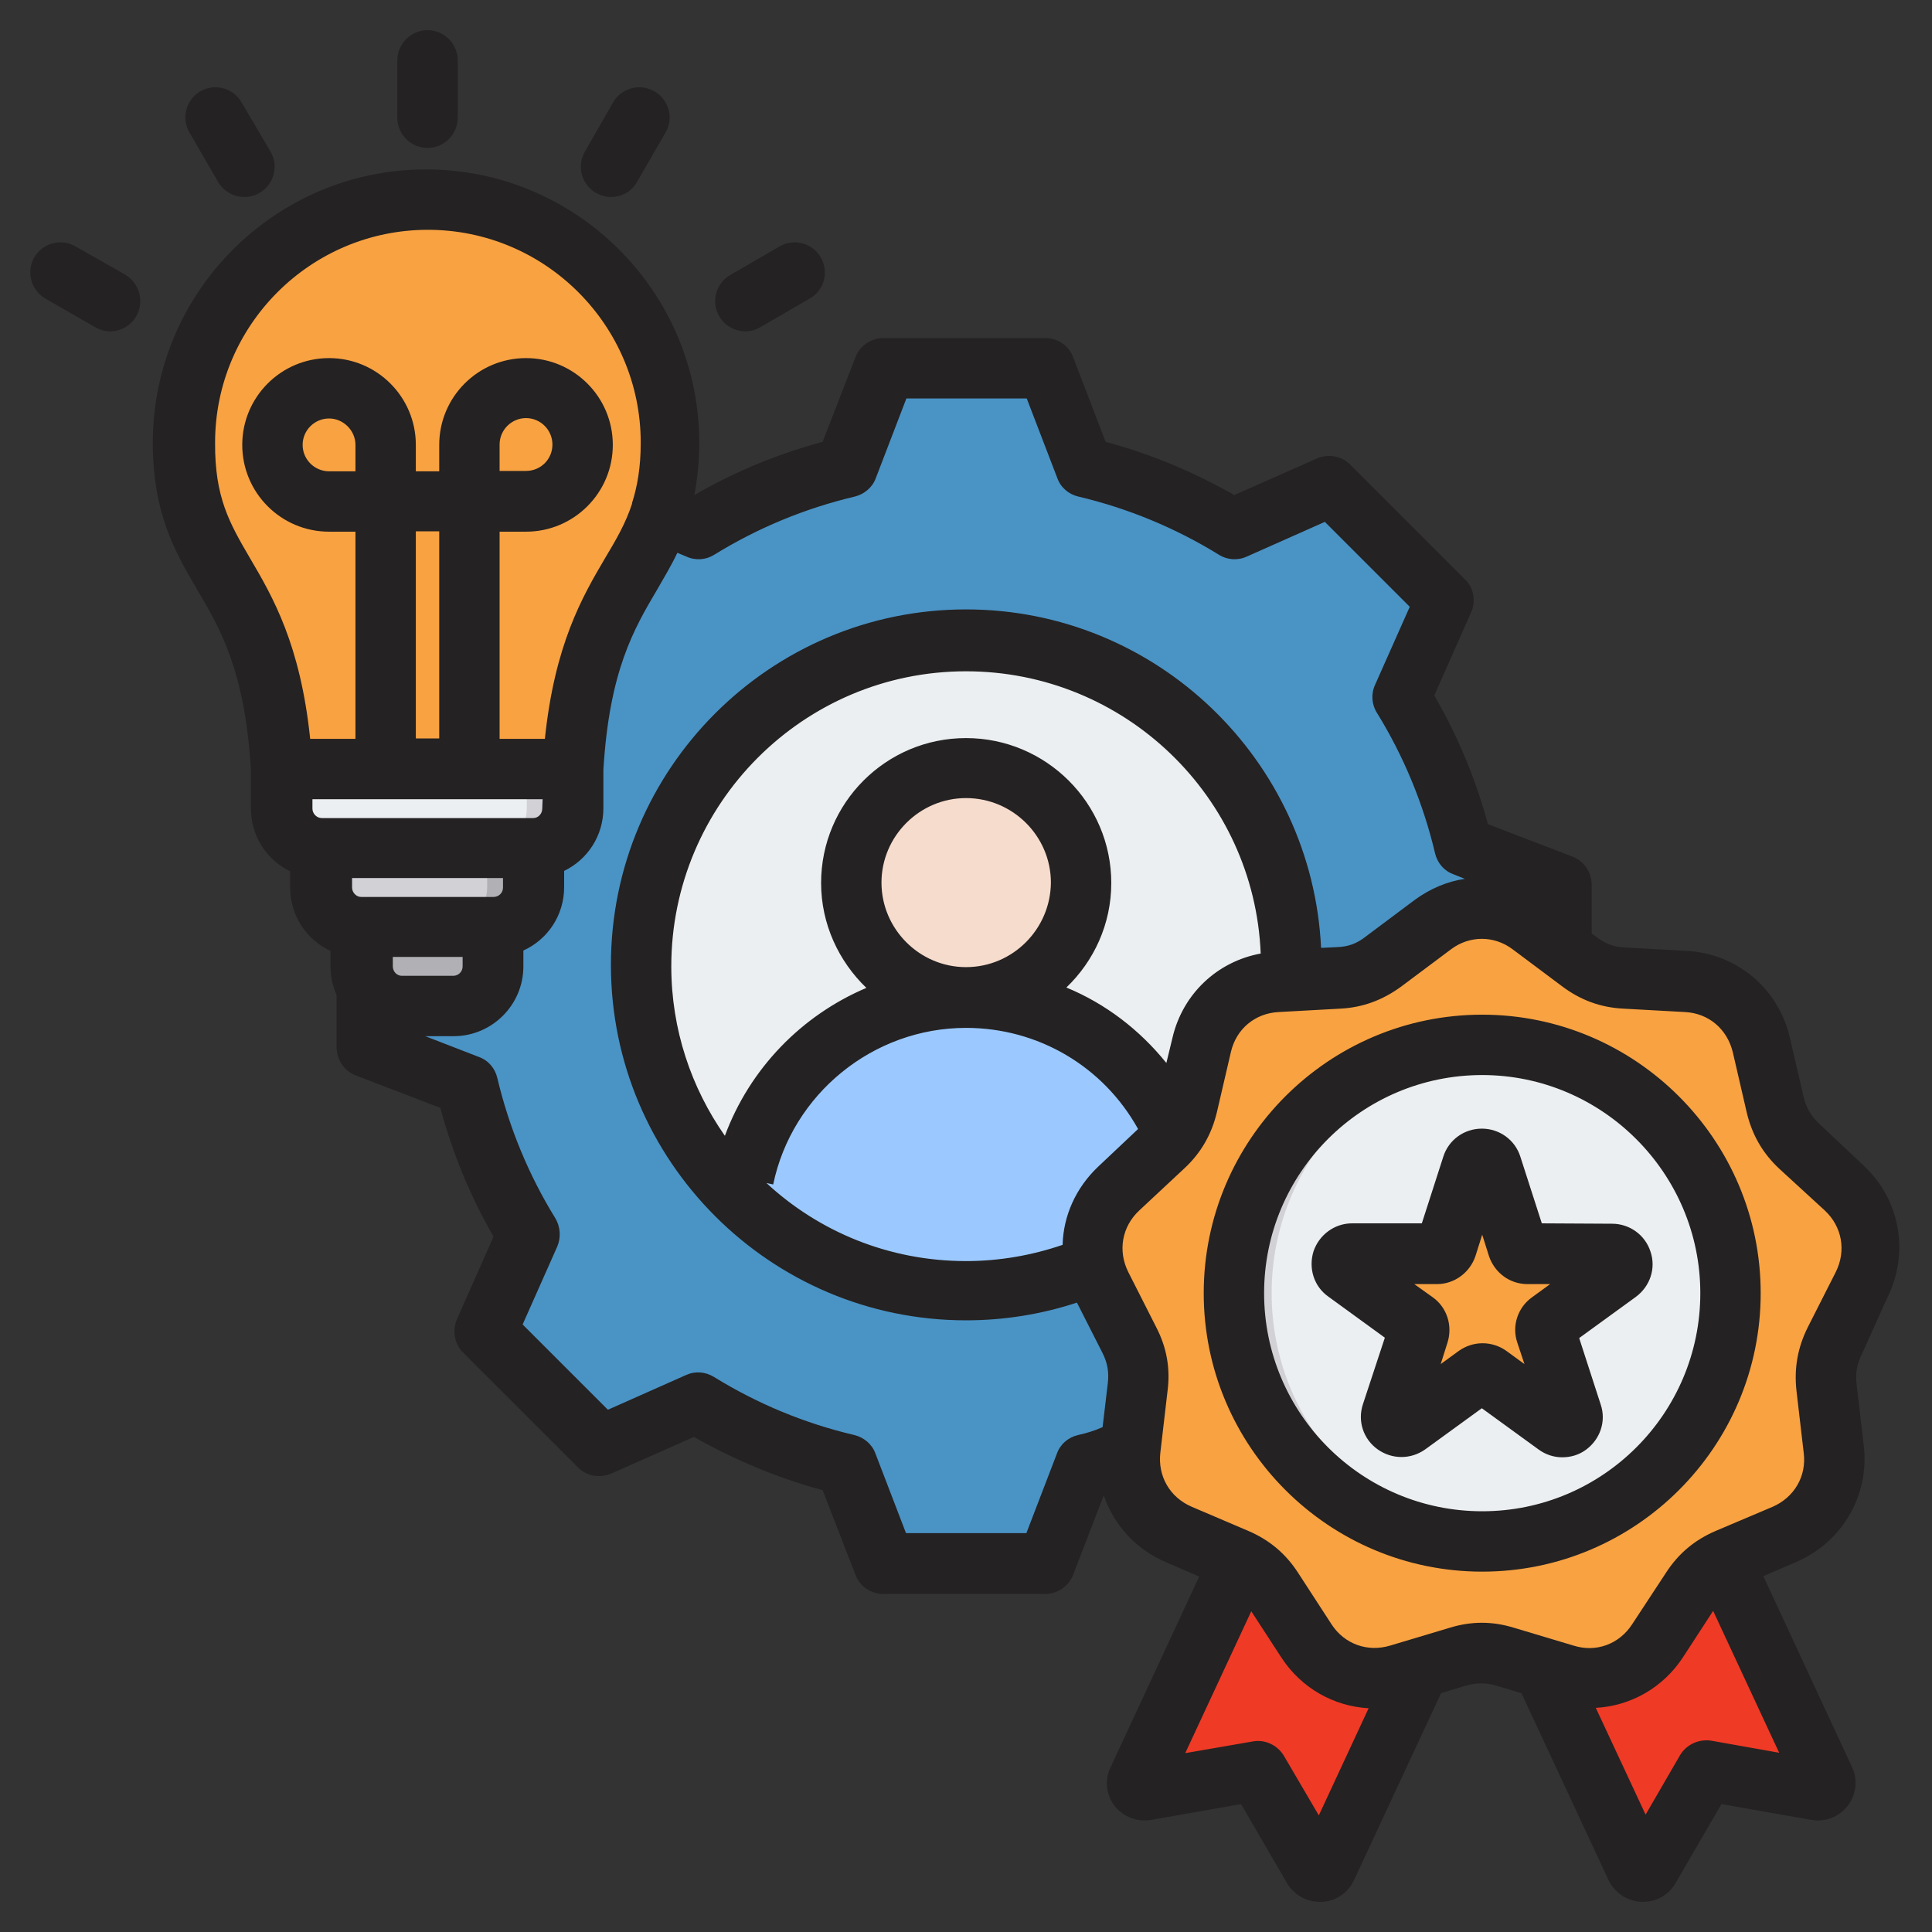
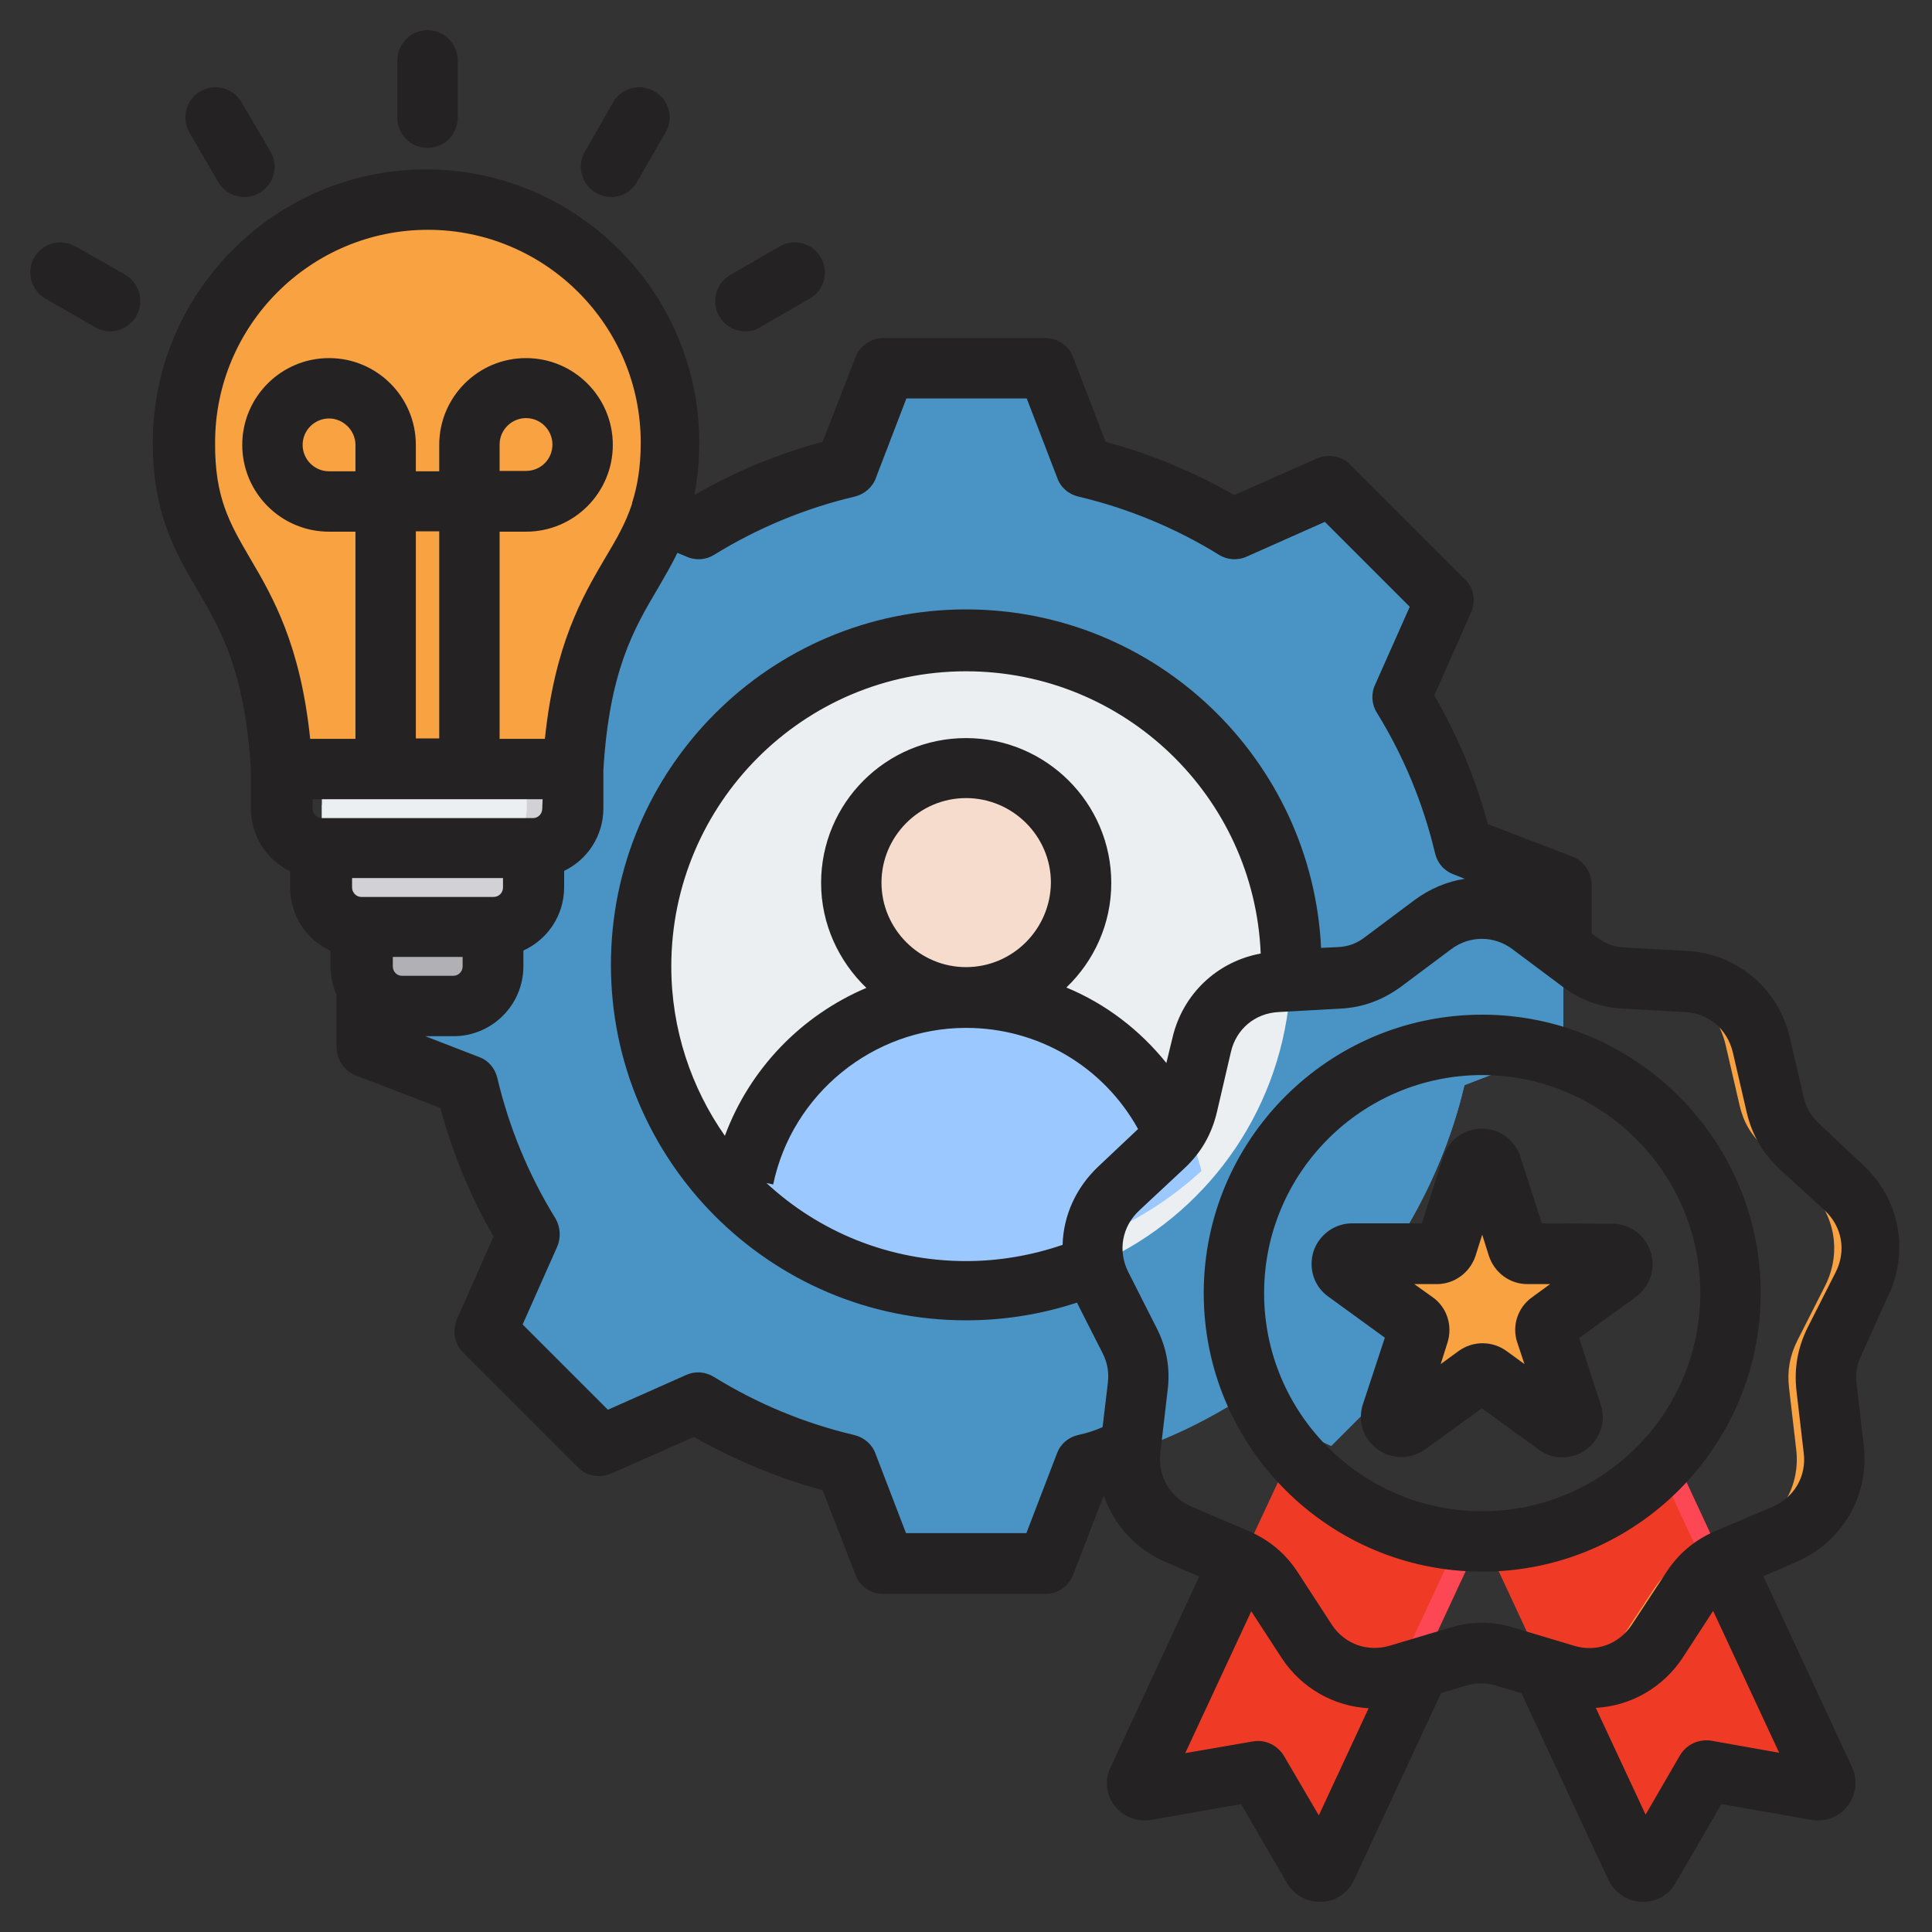
<svg xmlns="http://www.w3.org/2000/svg" version="1.1" id="Layer_1" x="0px" y="0px" viewBox="0 0 512 512" style="enable-background:new 0 0 512 512;" xml:space="preserve">
  <rect x="0" y="0" width="512" height="512" fill="#333333" stroke="none" />
  <style type="text/css">
	.st0{fill-rule:evenodd;clip-rule:evenodd;fill:#4A93C5;}
	.st1{fill-rule:evenodd;clip-rule:evenodd;fill:#ECEFF1;}
	.st2{fill-rule:evenodd;clip-rule:evenodd;fill:#D1D1D6;}
	.st3{fill-rule:evenodd;clip-rule:evenodd;fill:#F6DCCD;}
	.st4{fill-rule:evenodd;clip-rule:evenodd;fill:#F1CBBC;}
	.st5{fill-rule:evenodd;clip-rule:evenodd;fill:#9BC9FF;}
	.st6{fill-rule:evenodd;clip-rule:evenodd;fill:#60B7FF;}
	.st7{fill-rule:evenodd;clip-rule:evenodd;fill:#B1B1B5;}
	.st8{fill-rule:evenodd;clip-rule:evenodd;fill:#F9A242;}
	.st9{fill-rule:evenodd;clip-rule:evenodd;fill:#EF3A26;}
	.st10{fill-rule:evenodd;clip-rule:evenodd;fill:#FD4755;}
	.st11{fill-rule:evenodd;clip-rule:evenodd;fill:#242222;}
</style>
  <g>
    <g>
      <g>
        <path class="st0" d="M287.5,123.9c14,3.3,27.3,8.9,39.6,16.4l25.7-11.4l30.3,30.3l-11.4,25.7c7.5,12.2,13.1,25.6,16.4,39.6     l26.2,10.1v42.9l-26.2,10.1c-3.3,14-8.9,27.3-16.4,39.6l11.4,25.7l-30.3,30.3l-25.7-11.4c-12.2,7.5-25.6,13.1-39.6,16.4     l-10.1,26.2h-42.9l-10.1-26.2c-14-3.3-27.3-8.9-39.6-16.4l-25.7,11.4l-30.3-30.3l11.4-25.7c-7.5-12.2-13.1-25.6-16.4-39.6     l-26.2-10.1v-42.9l26.2-10.1c3.3-14,8.9-27.3,16.4-39.6l-11.4-25.7l30.3-30.3l25.7,11.4c12.2-7.5,25.6-13.1,39.6-16.4l10.1-26.2     h42.9L287.5,123.9z" />
        <path class="st0" d="M184.9,371.7l-25.7,11.4l-4-4l24.1-10.7C181.2,369.6,183,370.7,184.9,371.7z M287.5,123.9     c14,3.3,27.3,8.9,39.6,16.4l-7.3,3.2c-12.2-7.5-31.2-16.3-45.1-19.7l-10.1-26.2h12.9L287.5,123.9z M327.1,371.7     c-12.2,7.5-25.6,13.1-39.6,16.4l-10.1,26.2h-12.9l10.1-26.2c14-3.3,32.9-12.1,45.1-19.7L327.1,371.7z M155.2,132.8l4-4l25.7,11.4     c-1.9,1-3.7,2.1-5.6,3.2L155.2,132.8z M343.9,132.8l8.9-4l30.3,30.3l-11.4,25.7c7.5,12.2,13.1,25.6,16.4,39.6l26.2,10.1v42.9     l-26.2,10.1c-3.3,14-8.9,27.3-16.4,39.6l11.4,25.7l-30.3,30.3l-8.9-4l26.3-26.3l-11.4-25.7c7.5-12.2,13.1-25.6,16.4-39.6     l26.2-10.1v-42.9l-26.2-10.1c-3.3-14-8.9-27.3-16.4-39.6l11.4-25.7L343.9,132.8z" />
        <ellipse transform="matrix(0.707 -0.707 0.707 0.707 -106.124 256.049)" class="st1" cx="256" cy="256.1" rx="86.2" ry="86.2" />
        <path class="st2" d="M253.6,169.8c-47.6,0-86.2,38.6-86.2,86.2s38.6,86.2,86.2,86.2c1.7,0,3.3-0.1,5-0.1     c-45.3-2.6-81.2-40.1-81.2-86.1s35.9-83.5,81.2-86.1C257,169.8,255.3,169.8,253.6,169.8L253.6,169.8z" />
        <circle class="st3" cx="256" cy="233.9" r="30.4" />
        <path class="st4" d="M256,203.4c16.8,0,30.4,13.6,30.4,30.4s-13.6,30.4-30.4,30.4c-1.3,0-2.6-0.1-3.9-0.2     c15-1.9,26.6-14.7,26.6-30.2s-11.6-28.3-26.6-30.2C253.4,203.5,254.7,203.4,256,203.4L256,203.4z" />
        <path class="st5" d="M318.4,310.3c-0.7-2.8-1.6-5.6-2.7-8.3c-6.5-16-19.3-28.8-35.3-35.3c-7.5-3.1-15.7-4.8-24.3-4.8     c-30,0-55.2,20.5-62.4,48.3c16.4,15.1,38.3,24.3,62.4,24.3C280.1,334.6,302,325.4,318.4,310.3z" />
-         <path class="st6" d="M318.4,310.3c-0.7-2.8-1.6-5.6-2.7-8.3c-6.5-16-19.3-28.8-35.3-35.3c-7.5-3.1-15.7-4.8-24.3-4.8     c-20.3,0-38.4,9.4-50.2,24.1c11.7-12.3,28.3-19.9,46.6-19.9c8.6,0,16.8,1.7,24.3,4.8c16,6.5,28.8,19.3,35.3,35.3     c1,2.4,1.8,4.9,2.5,7.5C315.8,312.6,317.1,311.4,318.4,310.3z" />
      </g>
      <g>
        <path class="st7" d="M96.1,238.6h34.5v17.6c0,5.8-4.7,10.5-10.5,10.5h-13.6c-5.8,0-10.5-4.7-10.5-10.5V238.6z" />
        <path class="st2" d="M85.3,213.3h56v21.9c0,5.8-4.7,10.5-10.5,10.5H95.8c-5.8,0-10.5-4.7-10.5-10.5L85.3,213.3z" />
-         <path class="st7" d="M129.1,210.1v25.1c0,5.7-4.7,10.5-10.5,10.5h12.2c5.8,0,10.5-4.7,10.5-10.5v-25.1     C137.3,210.2,133.1,210.1,129.1,210.1z" />
-         <path class="st1" d="M74.9,193.3h76.9v20.9c0,5.8-4.7,10.5-10.5,10.5h-56c-5.8,0-10.5-4.7-10.5-10.5V193.3z" />
+         <path class="st1" d="M74.9,193.3h76.9v20.9c0,5.8-4.7,10.5-10.5,10.5h-56V193.3z" />
        <path class="st2" d="M139.6,203.8v9.5v1c0,5.8-4.7,10.5-10.5,10.5h12.2c0.1,0,0.2,0,0.3,0c5.6-0.2,10.1-4.8,10.1-10.5l0-10.5     H139.6z" />
        <path class="st8" d="M113.3,53c35.6,0,64.4,28.8,64.4,64.4c0,35.8-22.9,33.6-26,86.4H74.9c-3.1-52.7-26-50.6-26-86.4     C48.9,81.8,77.7,53,113.3,53z" />
        <path class="st8" d="M107.2,53.2c32.7,3.1,58.3,30.6,58.3,64.1c0,33.2-19.7,33.8-25,75.9c-0.4,3.2-0.7,6.7-0.9,10.5h12.2     c3.1-52.7,26-50.6,26-86.4c0-35.6-28.8-64.4-64.4-64.4C111.3,53,109.2,53,107.2,53.2L107.2,53.2z" />
      </g>
      <g>
        <path class="st9" d="M341,387.8l51.1,20.7l-40.2,86.4c-0.3,0.7-0.9,1.1-1.7,1.1c-0.7,0-1.4-0.3-1.8-1l-15-25.8l-29.4,5.1     c-0.7,0.1-1.4-0.1-1.9-0.7c-0.5-0.6-0.5-1.3-0.2-2L341,387.8z" />
        <path class="st10" d="M387.3,406.6l4.7,1.9l-40.2,86.4c-0.3,0.7-0.9,1.1-1.7,1.1c-0.7,0-1.4-0.3-1.8-1l-1.8-3.1     c0.7-0.1,1.2-0.5,1.5-1.1L387.3,406.6z M333.4,469.1l-29.4,5.2c-0.7,0.1-1.4-0.1-1.9-0.7c-0.5-0.6-0.5-1.3-0.2-2l0.8-1.7l28.2-5     L333.4,469.1z" />
        <path class="st9" d="M444.6,387.8l-51.1,20.7l40.2,86.4c0.3,0.7,0.9,1.1,1.7,1.1c0.7,0,1.4-0.3,1.8-1l15-25.8l29.4,5.1     c0.7,0.1,1.4-0.1,1.9-0.7c0.5-0.6,0.5-1.3,0.2-2L444.6,387.8z" />
        <path class="st10" d="M444.6,387.8l-4.6,1.9l37.9,81.4c0.3,0.7,0.2,1.4-0.2,2c-0.2,0.2-0.4,0.4-0.7,0.6l4.5,0.8     c0.7,0.1,1.4-0.1,1.9-0.7c0.5-0.6,0.5-1.3,0.2-2L444.6,387.8z M432.6,492.4l14-24.1l5.5,1l-15,25.8c-0.4,0.6-1,1-1.8,1     c-0.7,0-1.4-0.4-1.7-1.1L432.6,492.4z" />
-         <path class="st8" d="M405.8,245.1l13.1,9.8c3.6,2.7,7.4,4.1,11.8,4.3l16.4,0.9c9.8,0.5,17.7,7.2,20,16.8l3.7,16     c1,4.4,3,7.8,6.3,10.9l11.9,11.2c7.2,6.7,9,16.9,4.5,25.7l-7.4,14.6c-2,4-2.7,8-2.2,12.4L486,384c1.2,9.7-4,18.7-13,22.6     l-15.1,6.4c-4.1,1.8-7.2,4.3-9.6,8.1l-9,13.7c-5.4,8.2-15.1,11.8-24.5,8.9l-15.7-4.7c-4.3-1.3-8.3-1.3-12.6,0l-15.7,4.7     c-9.4,2.8-19.1-0.7-24.5-8.9l-9-13.7c-2.5-3.8-5.5-6.3-9.6-8.1l-15.1-6.4c-9-3.9-14.2-12.9-13-22.6l1.9-16.3     c0.5-4.4-0.2-8.4-2.2-12.4l-7.4-14.6c-4.4-8.8-2.6-19,4.5-25.7l11.9-11.2c3.3-3.1,5.3-6.5,6.3-10.9l3.7-16     c2.2-9.5,10.2-16.2,20-16.8l16.4-0.9c4.5-0.2,8.2-1.6,11.8-4.3l13.1-9.8C387.6,239.2,398,239.2,405.8,245.1L405.8,245.1z" />
        <path class="st8" d="M405.8,245.1l13.1,9.8c3.6,2.7,7.4,4.1,11.8,4.3l16.4,0.9c9.8,0.5,17.7,7.2,20,16.8l3.7,16     c1,4.4,3,7.8,6.3,10.9l11.9,11.2c7.2,6.7,9,16.9,4.5,25.7l-7.4,14.6c-2,4-2.7,8-2.2,12.4L486,384c1.2,9.7-4,18.7-13,22.6     l-15.1,6.4c-4.1,1.8-7.2,4.3-9.6,8.1l-9,13.7c-5.1,7.8-14.1,11.4-23.1,9.3c5.2-1.2,9.9-4.5,13.1-9.3l9-13.7     c2.5-3.8,5.5-6.3,9.6-8.1l15.1-6.4c9-3.9,14.2-12.9,13-22.6l-1.9-16.3c-0.5-4.4,0.2-8.4,2.2-12.4l7.4-14.6     c4.4-8.8,2.6-19-4.5-25.7l-11.9-11.2c-3.3-3.1-5.3-6.5-6.3-10.9l-3.7-16c-2.2-9.5-10.2-16.2-20-16.8l-16.4-0.9     c-4.5-0.2-8.2-1.6-11.8-4.3l-13.1-9.8c-2.5-1.9-5.2-3.1-8-3.8C393.9,239.8,400.4,241.1,405.8,245.1L405.8,245.1z M387.8,438.7     c-3.8-0.9-7.4-0.8-11.3,0.4l-15.7,4.7c-0.5,0.1-1,0.3-1.4,0.4c3.7,0.9,7.6,0.8,11.4-0.4l15.7-4.7     C386.9,438.9,387.3,438.8,387.8,438.7z" />
-         <circle class="st1" cx="392.8" cy="342.7" r="65.8" />
-         <path class="st2" d="M392.8,276.9c1.7,0,3.4,0.1,5,0.2c-34,2.6-60.8,30.9-60.8,65.6s26.8,63,60.8,65.6c-1.7,0.1-3.3,0.2-5,0.2     c-36.3,0-65.8-29.5-65.8-65.8C327,306.4,356.4,276.9,392.8,276.9L392.8,276.9z" />
        <path class="st8" d="M395.3,309.1l6.9,21.3c0.4,1.1,1.4,1.9,2.6,1.9l22.4,0c1.2,0,2.2,0.7,2.6,1.9s0,2.3-1,3l-18.2,13.1     c-1,0.7-1.4,1.9-1,3l7,21.3c0.4,1.1,0,2.3-1,3c-1,0.7-2.2,0.7-3.2,0l-18.1-13.2c-1-0.7-2.2-0.7-3.2,0l-18.1,13.2     c-1,0.7-2.2,0.7-3.2,0c-1-0.7-1.3-1.9-1-3l7-21.3c0.4-1.1,0-2.3-1-3l-18.2-13.1c-1-0.7-1.4-1.9-1-3c0.4-1.1,1.4-1.9,2.6-1.9     l22.4,0c1.2,0,2.2-0.7,2.6-1.9l6.9-21.3c0.4-1.1,1.4-1.9,2.6-1.9S395,308,395.3,309.1L395.3,309.1z" />
        <path class="st8" d="M395.3,309.1l6.9,21.3c0.3,1.1,1.3,1.8,2.4,1.9l-3.4,0c-1.2,0-2.2-0.7-2.6-1.9l-6.9-21.3     c-0.2-0.5-0.4-0.9-0.8-1.2c0.5-0.4,1.1-0.7,1.8-0.7C394,307.2,395,308,395.3,309.1z M423.8,332.3l3.4,0c1.2,0,2.2,0.7,2.6,1.9     s0,2.3-1,3l-18.2,13.1c-1,0.7-1.4,1.9-1,3l7,21.3c0.4,1.1,0,2.3-1,3c-1,0.7-2.2,0.7-3.2,0l-0.2-0.2c0.8-0.7,1.1-1.8,0.8-2.9     l-7-21.3c-0.4-1.1,0-2.3,1-3l18.2-13.1c1-0.7,1.4-1.9,1-3C425.9,333.1,424.9,332.4,423.8,332.3L423.8,332.3z M391.6,364.3     l-18.5,13.4c-1,0.7-2.7,0.4-3.2,0s-0.1-0.1-0.2-0.2l18.5-13.4c1-0.7,2.2-0.7,3.2,0L391.6,364.3z M358.1,332.3c0.1,0,0.1,0,0.2,0     l19,0c-0.1,0-0.1,0-0.2,0L358.1,332.3z" />
      </g>
    </g>
    <path class="st11" d="M410.8,340.3l-6,0h0c-4.7,0-8.7-3-10.2-7.4l-1.8-5.7l-1.8,5.7c-1.5,4.4-5.6,7.4-10.2,7.4l-6,0l4.9,3.5   c3.8,2.7,5.3,7.6,3.9,12l-1.8,5.7l4.8-3.5c3.8-2.7,8.8-2.7,12.6,0l4.8,3.5l-1.9-5.7c-1.5-4.4,0.1-9.3,3.9-12L410.8,340.3z    M427.2,324.3c4.7,0,8.8,3,10.2,7.4c1.5,4.4-0.1,9.2-3.9,12l-15,10.9l5.7,17.6c1.5,4.4-0.1,9.2-3.9,12c-1.9,1.4-4.1,2-6.3,2   s-4.4-0.7-6.3-2.1l-15-10.9l-15,10.9c-3.8,2.7-8.8,2.7-12.6,0c-3.8-2.7-5.4-7.5-3.9-12l5.8-17.6L352,343.6c-3.8-2.7-5.3-7.5-3.9-12   c1.5-4.4,5.6-7.4,10.2-7.4l18.5,0l5.7-17.7c1.4-4.4,5.5-7.4,10.2-7.4s8.8,3,10.2,7.4l5.7,17.7L427.2,324.3z M450.6,342.7   c0,31.9-25.9,57.8-57.8,57.8c-31.9,0-57.8-25.9-57.8-57.8s25.9-57.8,57.8-57.8C424.6,284.9,450.6,310.9,450.6,342.7z M466.6,342.7   c0,40.7-33.1,73.8-73.8,73.8c-40.7,0-73.8-33.1-73.8-73.8s33.1-73.8,73.8-73.8C433.4,268.9,466.6,302,466.6,342.7z M483.6,320.8   c4.6,4.3,5.7,10.7,2.9,16.3l-7.4,14.6c-2.7,5.4-3.7,10.9-3,17l1.9,16.3c0.8,6.2-2.5,11.8-8.2,14.3l-15.1,6.4   c-5.6,2.4-9.9,6-13.2,11.1l-9,13.7c-3.4,5.2-9.5,7.5-15.5,5.6l-15.7-4.7c-5.8-1.8-11.4-1.8-17.2,0l-15.7,4.7   c-6,1.8-12.1-0.4-15.5-5.6l-8.9-13.7c-3.3-5.1-7.6-8.7-13.2-11.1l-15-6.4c-5.8-2.5-9-8.1-8.3-14.3l1.9-16.3c0.8-6-0.2-11.6-3-17   l-7.4-14.6c-2.8-5.6-1.7-12,2.9-16.3l12-11.2c4.4-4.1,7.2-9,8.6-14.9l3.7-15.9c1.4-6.1,6.4-10.3,12.7-10.6l16.3-0.9   c6-0.3,11.3-2.3,16.2-5.9l13.1-9.8c2.5-1.9,5.4-2.8,8.2-2.8s5.7,0.9,8.2,2.8l13.1,9.8c4.8,3.6,10.1,5.6,16.2,5.9l16.3,0.9   c6.3,0.3,11.2,4.5,12.7,10.6l3.7,16c1.4,5.9,4.2,10.8,8.6,14.9L483.6,320.8z M471.5,464.5L454,426.9l-8,12.3   c-5.3,8.1-13.9,12.9-23.1,13.4l13.2,28.3l9.1-15.7c1.7-2.9,5-4.4,8.3-3.9L471.5,464.5z M362.7,452.7c-9.2-0.5-17.8-5.3-23.1-13.4   l-8-12.3l-17.5,37.6l17.9-3.1c3.3-0.6,6.6,1,8.3,3.9l9.2,15.7L362.7,452.7z M334.1,252.7c-1.7-41.6-36.1-74.8-78.1-74.8   c-43.1,0-78.1,35.1-78.1,78.2c0,16.7,5.3,32.2,14.2,44.9c6.6-17.8,20.3-31.9,37.5-39.2c-7.3-7-12-16.9-12-27.8   c0-21.2,17.2-38.4,38.4-38.4c21.2,0,38.5,17.2,38.5,38.4c0,10.9-4.6,20.7-11.9,27.7c10.4,4.3,19.4,11.2,26.5,20l1.6-6.6   C313.4,263.4,322.6,254.8,334.1,252.7L334.1,252.7z M256,256.3c-12.3,0-22.4-10.1-22.4-22.4s10.1-22.4,22.4-22.4   c12.4,0,22.5,10.1,22.5,22.4C278.4,246.2,268.4,256.3,256,256.3C256,256.3,256,256.3,256,256.3z M301.6,299.2   c-9.2-16.6-26.5-26.8-45.6-26.8c0,0,0,0,0,0c-24.6,0-46.1,17.5-51.1,41.5l-1.8-0.4c13.9,12.9,32.5,20.7,52.9,20.7   c8.8,0,17.4-1.5,25.6-4.3c0.2-7.7,3.5-15.1,9.4-20.7L301.6,299.2z M285.7,380.3c-2.6,0.6-4.7,2.4-5.6,4.9l-8.1,21.1h-31.9   l-8.1-21.1c-0.9-2.5-3.1-4.3-5.6-4.9c-13.2-3.1-25.7-8.3-37.2-15.4c-2.3-1.4-5-1.6-7.4-0.5l-20.7,9.2L138.5,351l9.2-20.7   c1-2.4,0.8-5.2-0.5-7.4c-7.1-11.5-12.3-24.1-15.4-37.2c-0.6-2.6-2.4-4.7-4.9-5.6l-14.2-5.5h7.5c10.2,0,18.5-8.3,18.5-18.5v-4.2   c6.4-2.9,10.8-9.3,10.8-16.8v-4.3c6.2-3,10.4-9.3,10.4-16.6V204c1.6-26.2,8-37.2,14.4-48c1.7-3,3.6-6.1,5.2-9.5l2.4,1   c2.4,1.1,5.2,0.9,7.4-0.5c11.5-7.1,24.1-12.3,37.2-15.4c2.5-0.6,4.7-2.4,5.6-4.9l8.1-21.1h31.9l8.1,21.1c0.9,2.5,3,4.3,5.6,4.9   c13.1,3.1,25.7,8.3,37.2,15.4c2.2,1.4,5,1.6,7.4,0.5l20.7-9.2l22.5,22.5l-9.2,20.7c-1.1,2.4-0.9,5.2,0.5,7.4   c7.1,11.5,12.3,24.1,15.4,37.2c0.6,2.6,2.4,4.7,4.9,5.6l3,1.2c-4.7,0.7-9.2,2.6-13.3,5.6l-13.1,9.8c-2.3,1.8-4.6,2.6-7.5,2.7   l-4.2,0.2c-2.4-49.8-43.6-89.7-94.1-89.7c-51.9,0-94.1,42.2-94.1,94.2c0,51.9,42.2,94.2,94.1,94.2c10.1,0,20-1.6,29.4-4.7l6.8,13.4   c1.3,2.6,1.7,5,1.4,7.8l-1.4,11.8C290,379.2,287.9,379.8,285.7,380.3L285.7,380.3z M139.4,124.8c3.9,0,7-3.1,7-7c0-3.8-3.1-7-7-7   c-3.8,0-7,3.1-7,7v7H139.4z M116.4,140.8h-6.2v54.9h6.2V140.8z M94.2,117.9c0-3.8-3.2-7-7-7c-3.8,0-7,3.1-7,7s3.2,7,7,7h7V117.9z    M143.8,211.8h-61v2.5c0,1.3,1.1,2.5,2.5,2.5h56c1.3,0,2.4-1.1,2.4-2.5L143.8,211.8L143.8,211.8z M133.3,232.7h-40v2.5   c0,1.3,1.1,2.5,2.4,2.5h35.1c1.4,0,2.5-1.1,2.5-2.5L133.3,232.7L133.3,232.7z M106.5,258.6h13.6c1.4,0,2.5-1.1,2.5-2.5v-2.5h-18.5   v2.5C104.1,257.5,105.2,258.6,106.5,258.6z M66.3,148c6,10.2,13.3,22.8,15.9,47.8h12v-54.9h-7c-12.7,0-23-10.3-23-23   c0-12.7,10.3-23,23-23s23,10.3,23,23v7h6.2v-7c0-12.7,10.3-23,23-23c12.7,0,23,10.3,23,23s-10.3,23-23,23h-7v54.9h12   c2.6-25,9.9-37.6,15.9-47.8c3-5,5.5-9.3,7.2-14.5c0-0.1,0-0.1,0-0.2c1.4-4.4,2.3-9.4,2.3-16c0-31.1-25.3-56.4-56.4-56.4   s-56.4,25.3-56.4,56.4C56.9,131.8,60.8,138.6,66.3,148L66.3,148z M493.4,358.9c-1.3,2.6-1.7,5-1.4,7.8l1.9,16.3   c1.6,13.2-5.6,25.6-17.8,30.9l-8.8,3.8l23.5,50.6c1.6,3.4,1.1,7.3-1.1,10.2c-2.3,3-5.9,4.4-9.6,3.8l-23.9-4.2l-12.2,21   c-1.8,3.1-5,4.9-8.6,4.9c-0.2,0-0.3,0-0.5,0c-3.7-0.2-7-2.4-8.6-5.7l-23.1-49.6l-6.7-2c-2.8-0.8-5.1-0.8-8,0l-6.6,2l-23.1,49.6   c-1.6,3.4-4.9,5.6-8.6,5.7c-0.2,0-0.3,0-0.5,0c-3.5,0-6.8-1.9-8.6-4.9l-12.2-21l-23.9,4.2c-3.6,0.6-7.3-0.8-9.6-3.7   c-2.3-3-2.7-6.9-1.1-10.2l23.5-50.6l-8.8-3.8c-8-3.4-13.8-9.9-16.5-17.7l-8.1,21c-1.2,3.1-4.1,5.1-7.4,5.1h-42.9   c-3.3,0-6.3-2-7.4-5.1l-8.7-22.4c-11.9-3.2-23.3-8-34.1-14.1l-21.9,9.7c-3.1,1.3-6.6,0.7-8.9-1.7l-30.3-30.3   c-2.4-2.3-3-5.9-1.7-8.9l9.7-21.9c-6.2-10.7-10.9-22.2-14.1-34.1l-22.4-8.6c-3.1-1.2-5.1-4.2-5.1-7.5v-13.8c-1-2.3-1.6-4.8-1.6-7.5   v-4.2c-6.3-2.9-10.7-9.3-10.7-16.8v-4.3c-6.2-3-10.4-9.3-10.4-16.6V204c-1.6-26.2-8-37.2-14.4-48c-5.7-9.8-11.6-19.9-11.6-38.7   c0-39.9,32.5-72.4,72.4-72.4c39.9,0,72.4,32.5,72.4,72.4c0,5.2-0.5,9.8-1.3,13.9c10.7-6.2,22.1-10.9,34-14.1l8.7-22.4   c1.2-3.1,4.1-5.1,7.4-5.1h42.9c3.3,0,6.3,2,7.4,5.1l8.6,22.4c12,3.2,23.4,8,34.1,14.1l21.9-9.7c3-1.3,6.6-0.7,8.9,1.7l30.3,30.3   c2.4,2.3,3,5.9,1.6,8.9l-9.7,21.9c6.2,10.7,11,22.2,14.2,34.1l22.4,8.6c3.1,1.2,5.1,4.2,5.1,7.5v12.9l1.4,1   c2.4,1.8,4.6,2.6,7.5,2.7l16.3,0.9c13.3,0.7,24.3,10,27.3,22.9l3.7,15.9c0.7,2.8,1.9,4.9,4,6.9l11.9,11.2   c9.7,9.1,12.2,23.2,6.2,35.1L493.4,358.9z M197.5,87.8c1.4,0,2.7-0.3,4-1.1l13.1-7.6c3.9-2.2,5.1-7.1,2.9-10.9   c-2.2-3.8-7.1-5.1-10.9-2.9l-13.1,7.6c-3.8,2.2-5.1,7.1-2.9,10.9C192,86.3,194.7,87.8,197.5,87.8L197.5,87.8z M157.9,51.1   c1.3,0.7,2.6,1.1,4,1.1c2.8,0,5.5-1.4,6.9-4l7.6-13.1c2.2-3.8,0.9-8.7-3-10.9c-3.8-2.2-8.7-0.9-10.9,2.9L155,40.2   C152.8,44,154.1,48.9,157.9,51.1L157.9,51.1z M33.2,72.8L20,65.3c-3.8-2.2-8.7-0.9-10.9,2.9S8.2,76.9,12,79.1l13.2,7.6   c1.2,0.7,2.6,1.1,4,1.1c2.7,0,5.4-1.4,6.9-4C38.3,79.9,37,75.1,33.2,72.8z M57.8,48.2c1.5,2.6,4.2,4,7,4c1.3,0,2.7-0.3,4-1.1   c3.8-2.2,5.1-7.1,2.9-10.9L64,27.1c-2.2-3.8-7.1-5.1-10.9-2.9c-3.8,2.2-5.1,7.1-2.9,10.9L57.8,48.2z M105.3,31.2V16   c0-4.4,3.6-8,8-8c4.4,0,8,3.6,8,8v15.2c0,4.4-3.6,8-8,8S105.3,35.6,105.3,31.2z" />
  </g>
</svg>